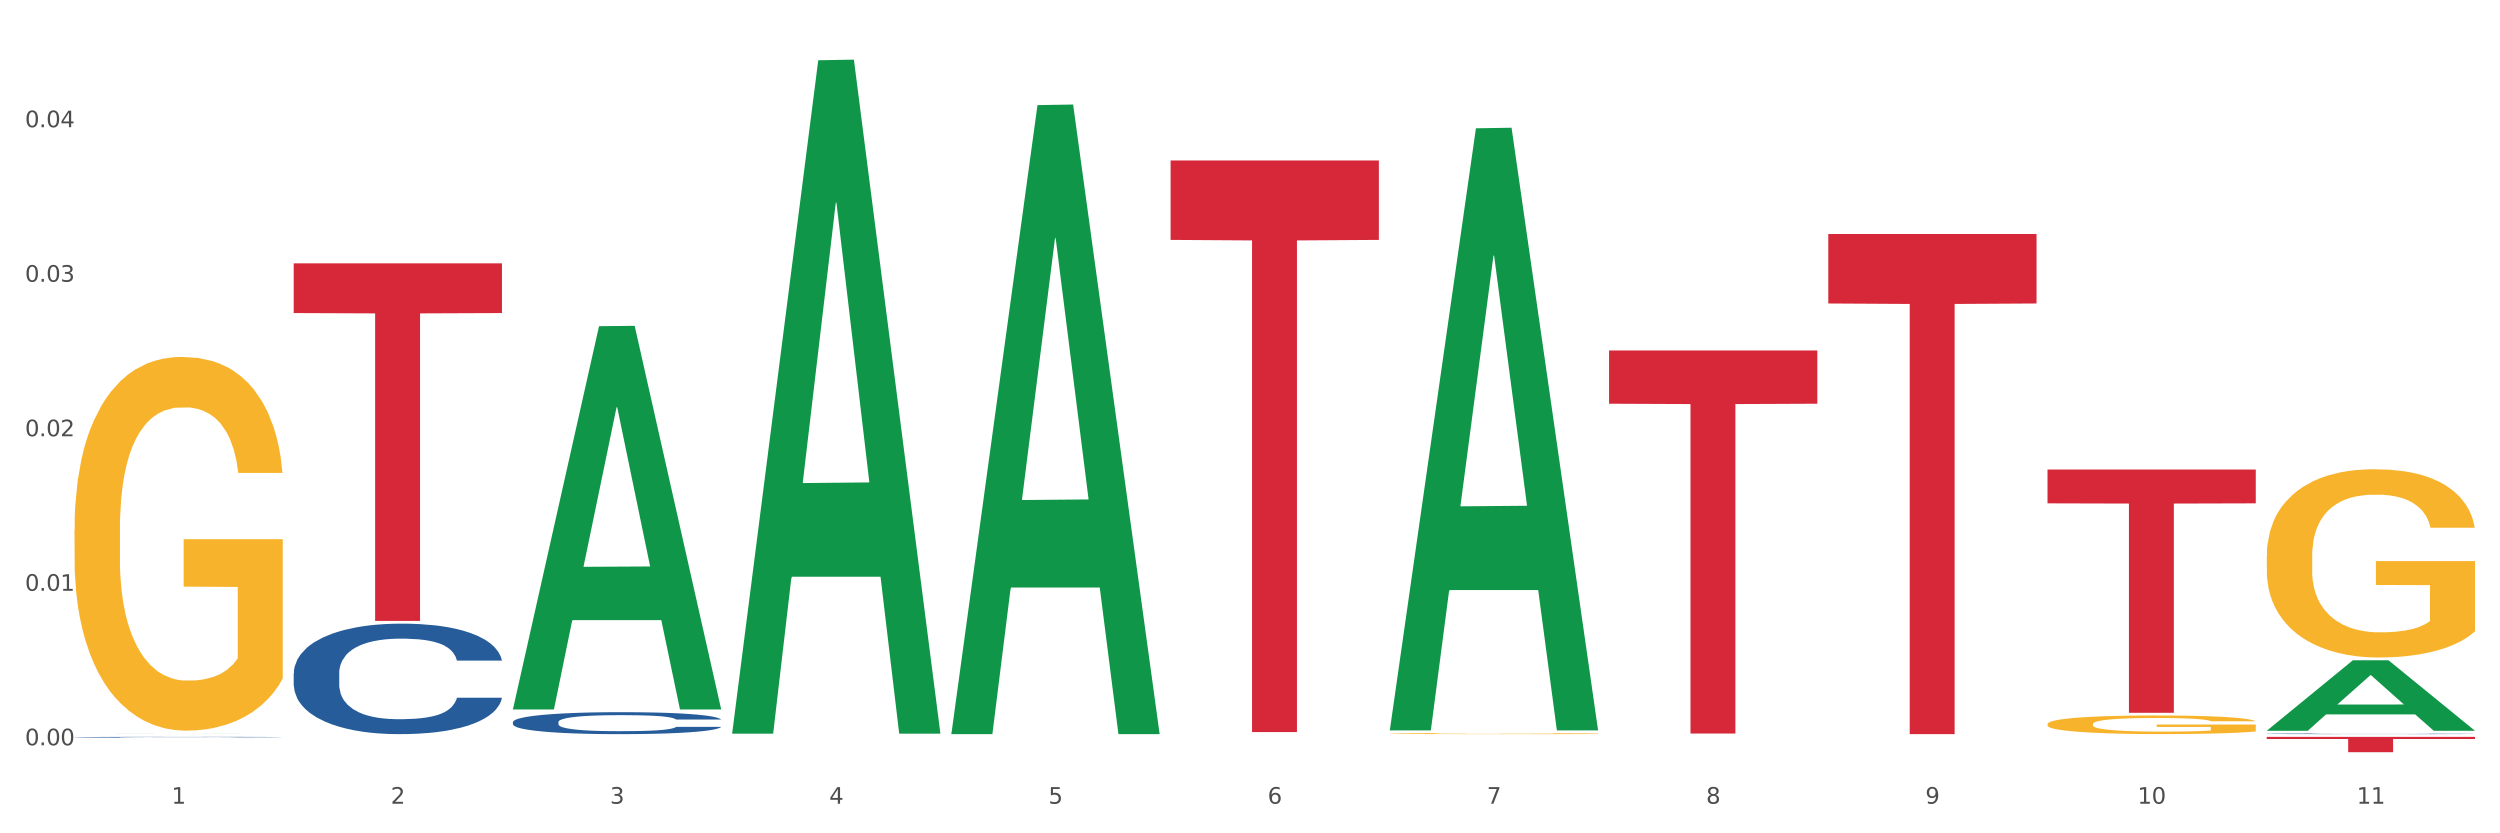
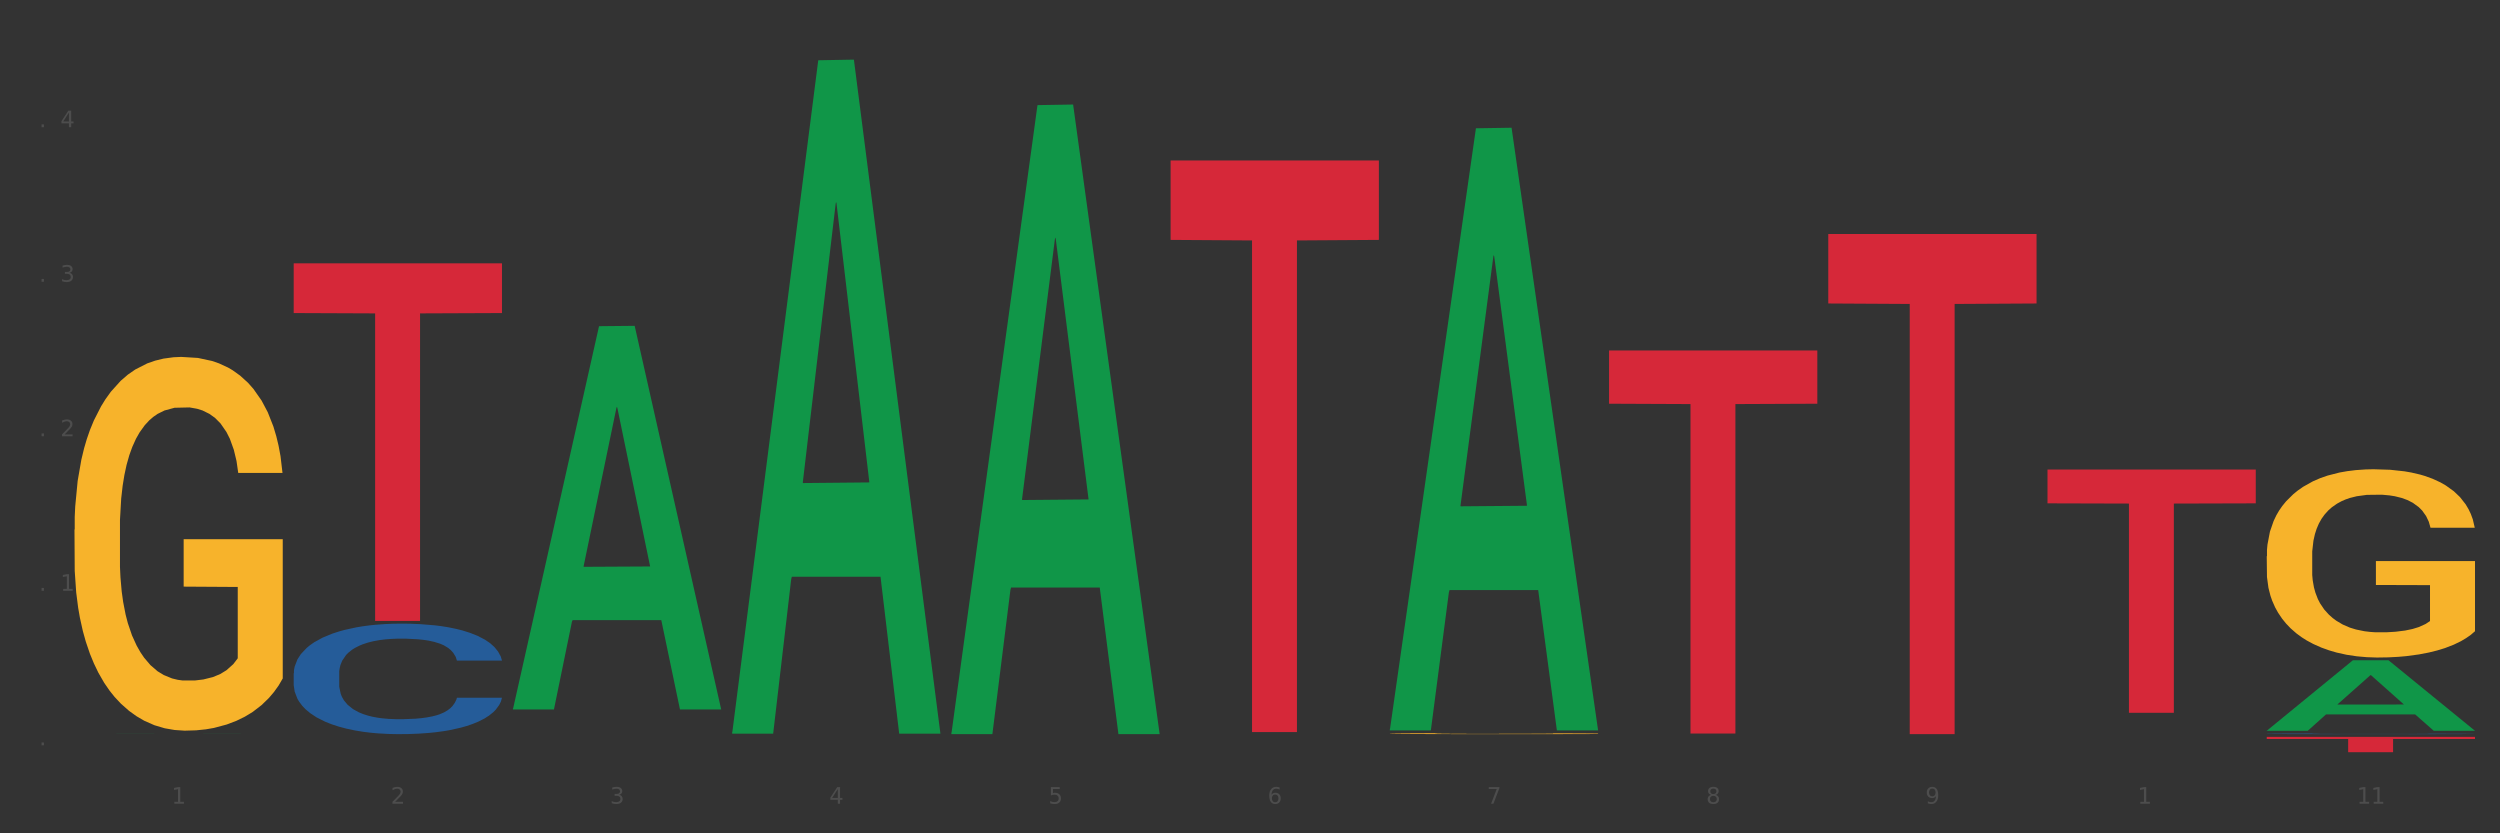
<svg xmlns="http://www.w3.org/2000/svg" xmlns:xlink="http://www.w3.org/1999/xlink" width="1080pt" height="360pt" viewBox="0 0 1080 360" version="1.1">
  <rect x="0" y="0" width="1080" height="360" fill="#333333" stroke="none" />
  <defs>
    <style type="text/css">*{stroke-linejoin: round; stroke-linecap: butt}</style>
  </defs>
  <g id="figure_1">
    <g id="patch_1">
-       <path d="M 0 360  L 1080 360  L 1080 0  L 0 0  z " style="fill: #ffffff; stroke: #ffffff; stroke-linejoin: miter" />
-     </g>
+       </g>
    <g id="axes_1">
      <g id="matplotlib.axis_1">
        <g id="xtick_1">
          <g id="text_1">
            <g style="fill: #4d4d4d" transform="translate(74.106 347.204) scale(0.096 -0.096)">
              <defs>
                <path id="DejaVuSans-31" d="M 794 531  L 1825 531  L 1825 4091  L 703 3866  L 703 4441  L 1819 4666  L 2450 4666  L 2450 531  L 3481 531  L 3481 0  L 794 0  L 794 531  z " transform="scale(0.016)" />
              </defs>
              <use xlink:href="#DejaVuSans-31" />
            </g>
          </g>
        </g>
        <g id="xtick_2">
          <g id="text_2">
            <g style="fill: #4d4d4d" transform="translate(168.812 347.204) scale(0.096 -0.096)">
              <defs>
                <path id="DejaVuSans-32" d="M 1228 531  L 3431 531  L 3431 0  L 469 0  L 469 531  Q 828 903 1448 1529  Q 2069 2156 2228 2338  Q 2531 2678 2651 2914  Q 2772 3150 2772 3378  Q 2772 3750 2511 3984  Q 2250 4219 1831 4219  Q 1534 4219 1204 4116  Q 875 4013 500 3803  L 500 4441  Q 881 4594 1212 4672  Q 1544 4750 1819 4750  Q 2544 4750 2975 4387  Q 3406 4025 3406 3419  Q 3406 3131 3298 2873  Q 3191 2616 2906 2266  Q 2828 2175 2409 1742  Q 1991 1309 1228 531  z " transform="scale(0.016)" />
              </defs>
              <use xlink:href="#DejaVuSans-32" />
            </g>
          </g>
        </g>
        <g id="xtick_3">
          <g id="text_3">
            <g style="fill: #4d4d4d" transform="translate(263.517 347.204) scale(0.096 -0.096)">
              <defs>
                <path id="DejaVuSans-33" d="M 2597 2516  Q 3050 2419 3304 2112  Q 3559 1806 3559 1356  Q 3559 666 3084 287  Q 2609 -91 1734 -91  Q 1441 -91 1130 -33  Q 819 25 488 141  L 488 750  Q 750 597 1062 519  Q 1375 441 1716 441  Q 2309 441 2620 675  Q 2931 909 2931 1356  Q 2931 1769 2642 2001  Q 2353 2234 1838 2234  L 1294 2234  L 1294 2753  L 1863 2753  Q 2328 2753 2575 2939  Q 2822 3125 2822 3475  Q 2822 3834 2567 4026  Q 2313 4219 1838 4219  Q 1578 4219 1281 4162  Q 984 4106 628 3988  L 628 4550  Q 988 4650 1302 4700  Q 1616 4750 1894 4750  Q 2613 4750 3031 4423  Q 3450 4097 3450 3541  Q 3450 3153 3228 2886  Q 3006 2619 2597 2516  z " transform="scale(0.016)" />
              </defs>
              <use xlink:href="#DejaVuSans-33" />
            </g>
          </g>
        </g>
        <g id="xtick_4">
          <g id="text_4">
            <g style="fill: #4d4d4d" transform="translate(358.223 347.204) scale(0.096 -0.096)">
              <defs>
                <path id="DejaVuSans-34" d="M 2419 4116  L 825 1625  L 2419 1625  L 2419 4116  z M 2253 4666  L 3047 4666  L 3047 1625  L 3713 1625  L 3713 1100  L 3047 1100  L 3047 0  L 2419 0  L 2419 1100  L 313 1100  L 313 1709  L 2253 4666  z " transform="scale(0.016)" />
              </defs>
              <use xlink:href="#DejaVuSans-34" />
            </g>
          </g>
        </g>
        <g id="xtick_5">
          <g id="text_5">
            <g style="fill: #4d4d4d" transform="translate(452.928 347.204) scale(0.096 -0.096)">
              <defs>
                <path id="DejaVuSans-35" d="M 691 4666  L 3169 4666  L 3169 4134  L 1269 4134  L 1269 2991  Q 1406 3038 1543 3061  Q 1681 3084 1819 3084  Q 2600 3084 3056 2656  Q 3513 2228 3513 1497  Q 3513 744 3044 326  Q 2575 -91 1722 -91  Q 1428 -91 1123 -41  Q 819 9 494 109  L 494 744  Q 775 591 1075 516  Q 1375 441 1709 441  Q 2250 441 2565 725  Q 2881 1009 2881 1497  Q 2881 1984 2565 2268  Q 2250 2553 1709 2553  Q 1456 2553 1204 2497  Q 953 2441 691 2322  L 691 4666  z " transform="scale(0.016)" />
              </defs>
              <use xlink:href="#DejaVuSans-35" />
            </g>
          </g>
        </g>
        <g id="xtick_6">
          <g id="text_6">
            <g style="fill: #4d4d4d" transform="translate(547.634 347.204) scale(0.096 -0.096)">
              <defs>
                <path id="DejaVuSans-36" d="M 2113 2584  Q 1688 2584 1439 2293  Q 1191 2003 1191 1497  Q 1191 994 1439 701  Q 1688 409 2113 409  Q 2538 409 2786 701  Q 3034 994 3034 1497  Q 3034 2003 2786 2293  Q 2538 2584 2113 2584  z M 3366 4563  L 3366 3988  Q 3128 4100 2886 4159  Q 2644 4219 2406 4219  Q 1781 4219 1451 3797  Q 1122 3375 1075 2522  Q 1259 2794 1537 2939  Q 1816 3084 2150 3084  Q 2853 3084 3261 2657  Q 3669 2231 3669 1497  Q 3669 778 3244 343  Q 2819 -91 2113 -91  Q 1303 -91 875 529  Q 447 1150 447 2328  Q 447 3434 972 4092  Q 1497 4750 2381 4750  Q 2619 4750 2861 4703  Q 3103 4656 3366 4563  z " transform="scale(0.016)" />
              </defs>
              <use xlink:href="#DejaVuSans-36" />
            </g>
          </g>
        </g>
        <g id="xtick_7">
          <g id="text_7">
            <g style="fill: #4d4d4d" transform="translate(642.339 347.204) scale(0.096 -0.096)">
              <defs>
                <path id="DejaVuSans-37" d="M 525 4666  L 3525 4666  L 3525 4397  L 1831 0  L 1172 0  L 2766 4134  L 525 4134  L 525 4666  z " transform="scale(0.016)" />
              </defs>
              <use xlink:href="#DejaVuSans-37" />
            </g>
          </g>
        </g>
        <g id="xtick_8">
          <g id="text_8">
            <g style="fill: #4d4d4d" transform="translate(737.044 347.204) scale(0.096 -0.096)">
              <defs>
                <path id="DejaVuSans-38" d="M 2034 2216  Q 1584 2216 1326 1975  Q 1069 1734 1069 1313  Q 1069 891 1326 650  Q 1584 409 2034 409  Q 2484 409 2743 651  Q 3003 894 3003 1313  Q 3003 1734 2745 1975  Q 2488 2216 2034 2216  z M 1403 2484  Q 997 2584 770 2862  Q 544 3141 544 3541  Q 544 4100 942 4425  Q 1341 4750 2034 4750  Q 2731 4750 3128 4425  Q 3525 4100 3525 3541  Q 3525 3141 3298 2862  Q 3072 2584 2669 2484  Q 3125 2378 3379 2068  Q 3634 1759 3634 1313  Q 3634 634 3220 271  Q 2806 -91 2034 -91  Q 1263 -91 848 271  Q 434 634 434 1313  Q 434 1759 690 2068  Q 947 2378 1403 2484  z M 1172 3481  Q 1172 3119 1398 2916  Q 1625 2713 2034 2713  Q 2441 2713 2670 2916  Q 2900 3119 2900 3481  Q 2900 3844 2670 4047  Q 2441 4250 2034 4250  Q 1625 4250 1398 4047  Q 1172 3844 1172 3481  z " transform="scale(0.016)" />
              </defs>
              <use xlink:href="#DejaVuSans-38" />
            </g>
          </g>
        </g>
        <g id="xtick_9">
          <g id="text_9">
            <g style="fill: #4d4d4d" transform="translate(831.75 347.204) scale(0.096 -0.096)">
              <defs>
                <path id="DejaVuSans-39" d="M 703 97  L 703 672  Q 941 559 1184 500  Q 1428 441 1663 441  Q 2288 441 2617 861  Q 2947 1281 2994 2138  Q 2813 1869 2534 1725  Q 2256 1581 1919 1581  Q 1219 1581 811 2004  Q 403 2428 403 3163  Q 403 3881 828 4315  Q 1253 4750 1959 4750  Q 2769 4750 3195 4129  Q 3622 3509 3622 2328  Q 3622 1225 3098 567  Q 2575 -91 1691 -91  Q 1453 -91 1209 -44  Q 966 3 703 97  z M 1959 2075  Q 2384 2075 2632 2365  Q 2881 2656 2881 3163  Q 2881 3666 2632 3958  Q 2384 4250 1959 4250  Q 1534 4250 1286 3958  Q 1038 3666 1038 3163  Q 1038 2656 1286 2365  Q 1534 2075 1959 2075  z " transform="scale(0.016)" />
              </defs>
              <use xlink:href="#DejaVuSans-39" />
            </g>
          </g>
        </g>
        <g id="xtick_10">
          <g id="text_10">
            <g style="fill: #4d4d4d" transform="translate(923.401 347.204) scale(0.096 -0.096)">
              <defs>
-                 <path id="DejaVuSans-30" d="M 2034 4250  Q 1547 4250 1301 3770  Q 1056 3291 1056 2328  Q 1056 1369 1301 889  Q 1547 409 2034 409  Q 2525 409 2770 889  Q 3016 1369 3016 2328  Q 3016 3291 2770 3770  Q 2525 4250 2034 4250  z M 2034 4750  Q 2819 4750 3233 4129  Q 3647 3509 3647 2328  Q 3647 1150 3233 529  Q 2819 -91 2034 -91  Q 1250 -91 836 529  Q 422 1150 422 2328  Q 422 3509 836 4129  Q 1250 4750 2034 4750  z " transform="scale(0.016)" />
-               </defs>
+                 </defs>
              <use xlink:href="#DejaVuSans-31" />
              <use xlink:href="#DejaVuSans-30" transform="translate(63.623 0)" />
            </g>
          </g>
        </g>
        <g id="xtick_11">
          <g id="text_11">
            <g style="fill: #4d4d4d" transform="translate(1018.107 347.204) scale(0.096 -0.096)">
              <use xlink:href="#DejaVuSans-31" />
              <use xlink:href="#DejaVuSans-31" transform="translate(63.623 0)" />
            </g>
          </g>
        </g>
        <g id="xtick_12" />
        <g id="xtick_13" />
        <g id="xtick_14" />
        <g id="xtick_15" />
        <g id="xtick_16" />
        <g id="xtick_17" />
        <g id="xtick_18" />
        <g id="xtick_19" />
        <g id="xtick_20" />
        <g id="xtick_21" />
      </g>
      <g id="matplotlib.axis_2">
        <g id="ytick_1">
          <g id="text_12">
            <g style="fill: #4d4d4d" transform="translate(10.8 321.966) scale(0.096 -0.096)">
              <defs>
                <path id="DejaVuSans-2e" d="M 684 794  L 1344 794  L 1344 0  L 684 0  L 684 794  z " transform="scale(0.016)" />
              </defs>
              <use xlink:href="#DejaVuSans-30" />
              <use xlink:href="#DejaVuSans-2e" transform="translate(63.623 0)" />
              <use xlink:href="#DejaVuSans-30" transform="translate(95.41 0)" />
              <use xlink:href="#DejaVuSans-30" transform="translate(159.033 0)" />
            </g>
          </g>
        </g>
        <g id="ytick_2">
          <g id="text_13">
            <g style="fill: #4d4d4d" transform="translate(10.8 255.216) scale(0.096 -0.096)">
              <use xlink:href="#DejaVuSans-30" />
              <use xlink:href="#DejaVuSans-2e" transform="translate(63.623 0)" />
              <use xlink:href="#DejaVuSans-30" transform="translate(95.41 0)" />
              <use xlink:href="#DejaVuSans-31" transform="translate(159.033 0)" />
            </g>
          </g>
        </g>
        <g id="ytick_3">
          <g id="text_14">
            <g style="fill: #4d4d4d" transform="translate(10.8 188.465) scale(0.096 -0.096)">
              <use xlink:href="#DejaVuSans-30" />
              <use xlink:href="#DejaVuSans-2e" transform="translate(63.623 0)" />
              <use xlink:href="#DejaVuSans-30" transform="translate(95.41 0)" />
              <use xlink:href="#DejaVuSans-32" transform="translate(159.033 0)" />
            </g>
          </g>
        </g>
        <g id="ytick_4">
          <g id="text_15">
            <g style="fill: #4d4d4d" transform="translate(10.8 121.714) scale(0.096 -0.096)">
              <use xlink:href="#DejaVuSans-30" />
              <use xlink:href="#DejaVuSans-2e" transform="translate(63.623 0)" />
              <use xlink:href="#DejaVuSans-30" transform="translate(95.41 0)" />
              <use xlink:href="#DejaVuSans-33" transform="translate(159.033 0)" />
            </g>
          </g>
        </g>
        <g id="ytick_5">
          <g id="text_16">
            <g style="fill: #4d4d4d" transform="translate(10.8 54.963) scale(0.096 -0.096)">
              <use xlink:href="#DejaVuSans-30" />
              <use xlink:href="#DejaVuSans-2e" transform="translate(63.623 0)" />
              <use xlink:href="#DejaVuSans-30" transform="translate(95.41 0)" />
              <use xlink:href="#DejaVuSans-34" transform="translate(159.033 0)" />
            </g>
          </g>
        </g>
        <g id="ytick_6" />
        <g id="ytick_7" />
        <g id="ytick_8" />
        <g id="ytick_9" />
        <g id="ytick_10" />
      </g>
      <g id="PolyCollection_1">
        <path d="M 32.175 316.865  L 32.268 316.865  L 69.369 316.819  L 84.766 316.819  L 122.145 316.865  L 104.337 316.865  L 96.267 316.854  L 57.96 316.854  L 57.682 316.854  L 49.891 316.865  L 32.175 316.865  L 32.175 316.865  L 62.783 316.848  L 91.444 316.848  L 77.253 316.828  L 77.067 316.828  L 76.882 316.829  L 62.691 316.848  L 62.783 316.848  L 32.175 316.865  z " clip-path="url(#pea14f084fc)" style="fill: #109648" />
        <path d="M 979.23 318.319  L 1069.2 318.319  L 1069.2 319.241  L 1033.809 319.247  L 1033.809 324.95  L 1014.408 324.95  L 1014.408 319.247  L 979.23 319.241  L 979.23 318.325  L 979.23 318.319  z " clip-path="url(#pea14f084fc)" style="fill: #d62839" />
        <path d="M 884.524 202.84  L 974.495 202.84  L 974.495 217.443  L 939.103 217.542  L 939.103 307.923  L 919.702 307.923  L 919.702 217.542  L 884.524 217.443  L 884.524 202.939  L 884.524 202.84  z " clip-path="url(#pea14f084fc)" style="fill: #d62839" />
        <path d="M 789.819 101.078  L 879.789 101.078  L 879.789 131.105  L 844.398 131.308  L 844.398 317.149  L 824.997 317.149  L 824.997 131.308  L 789.819 131.105  L 789.819 101.281  L 789.819 101.078  z " clip-path="url(#pea14f084fc)" style="fill: #d62839" />
        <path d="M 695.113 151.411  L 785.084 151.411  L 785.084 174.405  L 749.692 174.56  L 749.692 316.873  L 730.291 316.873  L 730.291 174.56  L 695.113 174.405  L 695.113 151.567  L 695.113 151.411  z " clip-path="url(#pea14f084fc)" style="fill: #d62839" />
        <path d="M 505.702 69.318  L 595.673 69.318  L 595.673 103.635  L 560.281 103.867  L 560.281 316.261  L 540.88 316.261  L 540.88 103.867  L 505.702 103.635  L 505.702 69.55  L 505.702 69.318  z " clip-path="url(#pea14f084fc)" style="fill: #d62839" />
        <path d="M 126.88 113.773  L 216.851 113.773  L 216.851 135.239  L 181.46 135.384  L 181.46 268.241  L 162.058 268.241  L 162.058 135.384  L 126.88 135.239  L 126.88 113.918  L 126.88 113.773  z " clip-path="url(#pea14f084fc)" style="fill: #d62839" />
-         <path d="M 32.175 318.473  L 32.281 318.473  L 32.281 318.464  L 32.6 318.452  L 33.77 318.43  L 35.259 318.414  L 37.811 318.394  L 39.194 318.386  L 41.002 318.377  L 44.724 318.362  L 48.978 318.35  L 51.956 318.343  L 54.189 318.339  L 59.187 318.331  L 62.059 318.327  L 65.036 318.324  L 67.589 318.323  L 71.843 318.32  L 75.246 318.319  L 79.181 318.319  L 82.477 318.319  L 86.838 318.321  L 93.219 318.324  L 95.665 318.327  L 98.961 318.33  L 102.365 318.335  L 105.13 318.34  L 108.32 318.348  L 111.617 318.357  L 114.807 318.369  L 117.041 318.38  L 118.848 318.391  L 120.444 318.406  L 121.613 318.421  L 122.145 318.434  L 102.684 318.434  L 102.152 318.422  L 101.088 318.41  L 100.025 318.401  L 98.855 318.394  L 97.047 318.386  L 95.452 318.381  L 92.793 318.376  L 90.347 318.372  L 88.327 318.37  L 85.881 318.368  L 80.67 318.366  L 76.947 318.366  L 74.608 318.366  L 71.736 318.368  L 69.29 318.37  L 66.419 318.374  L 64.186 318.378  L 61.952 318.383  L 60.676 318.387  L 58.762 318.394  L 57.486 318.4  L 55.784 318.409  L 54.827 318.416  L 53.126 318.434  L 52.381 318.447  L 52.062 318.456  L 51.849 318.466  L 51.849 318.515  L 52.487 318.537  L 53.019 318.546  L 53.87 318.557  L 55.465 318.571  L 57.805 318.584  L 60.251 318.594  L 62.271 318.6  L 64.186 318.604  L 66.1 318.608  L 68.44 318.611  L 70.354 318.613  L 73.225 318.615  L 76.628 318.616  L 79.287 318.616  L 84.711 318.614  L 87.157 318.613  L 89.496 318.61  L 92.049 318.607  L 94.069 318.603  L 95.239 318.6  L 97.153 318.594  L 98.642 318.588  L 99.919 318.581  L 100.769 318.575  L 101.726 318.565  L 102.471 318.555  L 102.684 318.549  L 122.145 318.549  L 121.72 318.56  L 120.975 318.571  L 119.487 318.586  L 118.317 318.594  L 116.509 318.605  L 114.595 318.613  L 111.936 318.623  L 109.49 318.63  L 106.937 318.637  L 104.172 318.642  L 99.174 318.65  L 97.366 318.652  L 93.538 318.656  L 90.56 318.658  L 86.2 318.66  L 81.733 318.662  L 77.054 318.662  L 72.906 318.661  L 68.333 318.66  L 65.462 318.658  L 62.271 318.655  L 58.549 318.65  L 55.04 318.645  L 51.743 318.639  L 48.659 318.632  L 45.788 318.623  L 42.065 318.61  L 39.3 318.597  L 37.28 318.585  L 35.897 318.574  L 34.515 318.561  L 33.77 318.552  L 32.6 318.53  L 32.175 318.51  L 32.175 318.473  z " clip-path="url(#pea14f084fc)" style="fill: #255c99" />
        <path d="M 126.88 290.86  L 126.987 290.817  L 126.987 289.596  L 127.306 287.94  L 128.476 284.888  L 129.965 282.577  L 132.517 279.874  L 133.899 278.741  L 135.707 277.476  L 139.43 275.427  L 143.683 273.684  L 146.661 272.725  L 148.894 272.114  L 153.893 271.024  L 156.764 270.545  L 159.742 270.152  L 162.294 269.891  L 166.548 269.586  L 169.951 269.455  L 173.886 269.411  L 177.183 269.455  L 181.543 269.629  L 187.924 270.152  L 190.37 270.458  L 193.667 270.981  L 197.07 271.678  L 199.835 272.376  L 203.025 273.378  L 206.322 274.686  L 209.513 276.343  L 211.746 277.869  L 213.554 279.482  L 215.149 281.444  L 216.319 283.58  L 216.851 285.367  L 197.389 285.367  L 196.857 283.754  L 195.794 282.01  L 194.73 280.833  L 193.561 279.874  L 191.753 278.784  L 190.157 278.087  L 187.499 277.259  L 185.053 276.735  L 183.032 276.43  L 180.586 276.169  L 175.375 275.907  L 171.653 275.907  L 169.313 275.994  L 166.442 276.212  L 163.996 276.517  L 161.124 277.041  L 158.891 277.607  L 156.658 278.348  L 155.382 278.872  L 153.467 279.831  L 152.191 280.615  L 150.49 281.967  L 149.533 282.926  L 147.831 285.411  L 147.087 287.242  L 146.768 288.506  L 146.555 289.901  L 146.555 296.702  L 147.193 299.754  L 147.725 301.062  L 148.575 302.544  L 150.171 304.462  L 152.51 306.337  L 154.956 307.689  L 156.977 308.517  L 158.891 309.127  L 160.805 309.607  L 163.145 310.043  L 165.059 310.304  L 167.931 310.566  L 171.334 310.697  L 173.993 310.697  L 179.416 310.479  L 181.862 310.261  L 184.202 309.956  L 186.754 309.476  L 188.775 308.953  L 189.945 308.561  L 191.859 307.732  L 193.348 306.86  L 194.624 305.858  L 195.475 304.986  L 196.432 303.678  L 197.176 302.195  L 197.389 301.411  L 216.851 301.411  L 216.425 302.98  L 215.681 304.506  L 214.192 306.555  L 213.022 307.732  L 211.214 309.171  L 209.3 310.392  L 206.641 311.743  L 204.195 312.746  L 201.643 313.618  L 198.878 314.402  L 193.88 315.492  L 192.072 315.797  L 188.243 316.321  L 185.265 316.626  L 180.905 316.931  L 176.439 317.105  L 171.759 317.149  L 167.612 317.062  L 163.039 316.8  L 160.167 316.539  L 156.977 316.146  L 153.255 315.536  L 149.745 314.795  L 146.448 313.923  L 143.364 312.92  L 140.493 311.787  L 136.771 309.912  L 134.006 308.081  L 131.985 306.381  L 130.603 304.942  L 129.22 303.111  L 128.476 301.847  L 127.306 298.795  L 126.88 295.961  L 126.88 290.86  z " clip-path="url(#pea14f084fc)" style="fill: #255c99" />
-         <path d="M 221.586 311.923  L 221.692 311.914  L 221.692 311.672  L 222.011 311.343  L 223.181 310.736  L 224.67 310.277  L 227.222 309.739  L 228.605 309.514  L 230.413 309.263  L 234.135 308.855  L 238.389 308.509  L 241.367 308.318  L 243.6 308.197  L 248.598 307.98  L 251.47 307.885  L 254.447 307.807  L 257 307.755  L 261.254 307.694  L 264.657 307.668  L 268.592 307.659  L 271.888 307.668  L 276.249 307.703  L 282.63 307.807  L 285.076 307.867  L 288.372 307.971  L 291.775 308.11  L 294.541 308.249  L 297.731 308.448  L 301.028 308.708  L 304.218 309.037  L 306.451 309.341  L 308.259 309.661  L 309.855 310.051  L 311.024 310.476  L 311.556 310.831  L 292.095 310.831  L 291.563 310.511  L 290.499 310.164  L 289.436 309.93  L 288.266 309.739  L 286.458 309.523  L 284.863 309.384  L 282.204 309.219  L 279.758 309.115  L 277.738 309.055  L 275.292 309.003  L 270.081 308.951  L 266.358 308.951  L 264.019 308.968  L 261.147 309.011  L 258.701 309.072  L 255.83 309.176  L 253.597 309.289  L 251.363 309.436  L 250.087 309.54  L 248.173 309.731  L 246.897 309.887  L 245.195 310.155  L 244.238 310.346  L 242.536 310.84  L 241.792 311.204  L 241.473 311.455  L 241.26 311.732  L 241.26 313.084  L 241.898 313.691  L 242.43 313.951  L 243.281 314.246  L 244.876 314.627  L 247.216 315  L 249.662 315.268  L 251.682 315.433  L 253.597 315.554  L 255.511 315.65  L 257.851 315.736  L 259.765 315.788  L 262.636 315.84  L 266.039 315.866  L 268.698 315.866  L 274.122 315.823  L 276.568 315.78  L 278.907 315.719  L 281.46 315.624  L 283.48 315.52  L 284.65 315.442  L 286.564 315.277  L 288.053 315.104  L 289.329 314.904  L 290.18 314.731  L 291.137 314.471  L 291.882 314.176  L 292.095 314.02  L 311.556 314.02  L 311.131 314.332  L 310.386 314.636  L 308.897 315.043  L 307.728 315.277  L 305.92 315.563  L 304.005 315.806  L 301.347 316.074  L 298.901 316.274  L 296.348 316.447  L 293.583 316.603  L 288.585 316.82  L 286.777 316.88  L 282.949 316.984  L 279.971 317.045  L 275.611 317.106  L 271.144 317.14  L 266.465 317.149  L 262.317 317.132  L 257.744 317.08  L 254.873 317.028  L 251.682 316.95  L 247.96 316.828  L 244.451 316.681  L 241.154 316.508  L 238.07 316.308  L 235.198 316.083  L 231.476 315.71  L 228.711 315.346  L 226.691 315.008  L 225.308 314.722  L 223.926 314.358  L 223.181 314.107  L 222.011 313.5  L 221.586 312.937  L 221.586 311.923  z " clip-path="url(#pea14f084fc)" style="fill: #255c99" />
        <path d="M 979.23 316.998  L 979.336 316.998  L 979.336 316.991  L 979.655 316.981  L 980.825 316.964  L 982.314 316.95  L 984.866 316.935  L 986.249 316.928  L 988.057 316.921  L 991.779 316.909  L 996.033 316.899  L 999.01 316.894  L 1001.244 316.89  L 1006.242 316.884  L 1009.114 316.881  L 1012.091 316.879  L 1014.644 316.878  L 1018.898 316.876  L 1022.301 316.875  L 1026.236 316.875  L 1029.532 316.875  L 1033.893 316.876  L 1040.273 316.879  L 1042.719 316.881  L 1046.016 316.884  L 1049.419 316.888  L 1052.184 316.892  L 1055.375 316.898  L 1058.672 316.905  L 1061.862 316.915  L 1064.095 316.923  L 1065.903 316.933  L 1067.498 316.944  L 1068.668 316.956  L 1069.2 316.966  L 1049.738 316.966  L 1049.207 316.957  L 1048.143 316.947  L 1047.08 316.94  L 1045.91 316.935  L 1044.102 316.929  L 1042.507 316.925  L 1039.848 316.92  L 1037.402 316.917  L 1035.381 316.915  L 1032.935 316.914  L 1027.724 316.912  L 1024.002 316.912  L 1021.663 316.913  L 1018.791 316.914  L 1016.345 316.916  L 1013.474 316.919  L 1011.24 316.922  L 1009.007 316.926  L 1007.731 316.929  L 1005.817 316.935  L 1004.541 316.939  L 1002.839 316.947  L 1001.882 316.952  L 1000.18 316.967  L 999.436 316.977  L 999.117 316.984  L 998.904 316.992  L 998.904 317.032  L 999.542 317.049  L 1000.074 317.057  L 1000.925 317.065  L 1002.52 317.076  L 1004.86 317.087  L 1007.306 317.095  L 1009.326 317.099  L 1011.24 317.103  L 1013.155 317.106  L 1015.494 317.108  L 1017.409 317.11  L 1020.28 317.111  L 1023.683 317.112  L 1026.342 317.112  L 1031.766 317.111  L 1034.212 317.109  L 1036.551 317.108  L 1039.104 317.105  L 1041.124 317.102  L 1042.294 317.1  L 1044.208 317.095  L 1045.697 317.09  L 1046.973 317.084  L 1047.824 317.079  L 1048.781 317.072  L 1049.526 317.063  L 1049.738 317.059  L 1069.2 317.059  L 1068.775 317.068  L 1068.03 317.076  L 1066.541 317.088  L 1065.371 317.095  L 1063.564 317.103  L 1061.649 317.11  L 1058.991 317.118  L 1056.545 317.124  L 1053.992 317.129  L 1051.227 317.133  L 1046.229 317.139  L 1044.421 317.141  L 1040.592 317.144  L 1037.615 317.146  L 1033.254 317.148  L 1028.788 317.149  L 1024.109 317.149  L 1019.961 317.148  L 1015.388 317.147  L 1012.517 317.145  L 1009.326 317.143  L 1005.604 317.14  L 1002.095 317.135  L 998.798 317.13  L 995.714 317.125  L 992.842 317.118  L 989.12 317.107  L 986.355 317.097  L 984.334 317.087  L 982.952 317.079  L 981.569 317.068  L 980.825 317.061  L 979.655 317.044  L 979.23 317.027  L 979.23 316.998  z " clip-path="url(#pea14f084fc)" style="fill: #255c99" />
        <path d="M 979.23 240.301  L 979.336 240.227  L 979.336 237.553  L 979.548 235.251  L 980.611 229.68  L 982.204 225.075  L 983.372 222.623  L 984.541 220.618  L 985.922 218.612  L 987.621 216.533  L 990.702 213.487  L 992.614 211.928  L 994.951 210.293  L 999.2 207.917  L 1002.28 206.58  L 1005.467 205.465  L 1010.672 204.128  L 1014.071 203.534  L 1017.682 203.089  L 1022.037 202.791  L 1025.33 202.717  L 1032.553 202.94  L 1038.714 203.609  L 1041.688 204.128  L 1045.512 205.02  L 1047.531 205.614  L 1050.824 206.802  L 1054.223 208.362  L 1056.56 209.699  L 1060.065 212.225  L 1062.72 214.75  L 1065.164 217.87  L 1066.438 220.024  L 1067.394 222.029  L 1068.244 224.332  L 1069.094 227.971  L 1049.974 227.971  L 1049.23 225.372  L 1048.062 222.921  L 1046.362 220.544  L 1044.875 219.058  L 1042.326 217.201  L 1039.989 216.013  L 1037.546 215.121  L 1034.572 214.379  L 1032.235 214.007  L 1028.942 213.71  L 1022.462 213.784  L 1018.107 214.379  L 1015.133 215.121  L 1013.221 215.79  L 1011.521 216.533  L 1009.609 217.573  L 1007.379 219.132  L 1005.785 220.544  L 1004.192 222.326  L 1002.917 224.109  L 1001.749 226.189  L 1000.793 228.417  L 1000.049 230.72  L 999.412 233.542  L 998.881 238.222  L 998.881 248.398  L 999.093 250.7  L 999.624 253.746  L 1000.262 256.048  L 1001.324 258.796  L 1002.28 260.653  L 1004.086 263.327  L 1006.104 265.556  L 1007.697 266.967  L 1009.291 268.155  L 1012.052 269.789  L 1015.133 271.126  L 1017.788 271.943  L 1021.4 272.686  L 1023.843 272.983  L 1025.968 273.132  L 1031.172 273.132  L 1034.89 272.909  L 1039.033 272.389  L 1042.22 271.721  L 1044.875 270.904  L 1047.849 269.567  L 1049.761 268.304  L 1049.761 252.78  L 1026.392 252.706  L 1026.392 242.381  L 1069.2 242.381  L 1069.2 272.686  L 1067.394 274.246  L 1065.376 275.657  L 1063.252 276.92  L 1060.065 278.48  L 1056.241 279.965  L 1052.842 281.005  L 1049.23 281.897  L 1044.981 282.714  L 1039.458 283.456  L 1036.059 283.753  L 1031.81 283.976  L 1026.817 284.051  L 1022.462 283.902  L 1018.213 283.531  L 1013.752 282.862  L 1009.397 281.897  L 1006.104 280.931  L 1002.811 279.743  L 999.306 278.183  L 996.544 276.697  L 994.42 275.36  L 992.083 273.652  L 989.533 271.423  L 987.621 269.418  L 985.922 267.338  L 984.116 264.664  L 982.841 262.362  L 981.567 259.465  L 980.823 257.311  L 979.973 253.968  L 979.336 249.289  L 979.23 240.301  z " clip-path="url(#pea14f084fc)" style="fill: #f7b32b" />
-         <path d="M 884.524 312.805  L 884.631 312.798  L 884.631 312.534  L 884.843 312.306  L 885.905 311.756  L 887.499 311.301  L 888.667 311.059  L 889.835 310.861  L 891.216 310.663  L 892.916 310.457  L 895.996 310.157  L 897.908 310.003  L 900.245 309.841  L 904.494 309.606  L 907.575 309.474  L 910.761 309.364  L 915.966 309.232  L 919.365 309.174  L 922.977 309.13  L 927.332 309.1  L 930.625 309.093  L 937.848 309.115  L 944.009 309.181  L 946.983 309.232  L 950.807 309.32  L 952.825 309.379  L 956.118 309.496  L 959.517 309.65  L 961.854 309.783  L 965.359 310.032  L 968.015 310.281  L 970.458 310.589  L 971.733 310.802  L 972.689 311  L 973.539 311.228  L 974.388 311.587  L 955.268 311.587  L 954.525 311.33  L 953.356 311.088  L 951.657 310.854  L 950.17 310.707  L 947.62 310.523  L 945.283 310.406  L 942.84 310.318  L 939.866 310.245  L 937.529 310.208  L 934.236 310.179  L 927.757 310.186  L 923.402 310.245  L 920.427 310.318  L 918.515 310.384  L 916.816 310.457  L 914.904 310.56  L 912.673 310.714  L 911.08 310.854  L 909.487 311.03  L 908.212 311.206  L 907.043 311.411  L 906.087 311.631  L 905.344 311.859  L 904.707 312.137  L 904.175 312.6  L 904.175 313.605  L 904.388 313.832  L 904.919 314.133  L 905.556 314.36  L 906.619 314.632  L 907.575 314.815  L 909.38 315.079  L 911.399 315.299  L 912.992 315.439  L 914.585 315.556  L 917.347 315.717  L 920.427 315.85  L 923.083 315.93  L 926.695 316.004  L 929.138 316.033  L 931.262 316.048  L 936.467 316.048  L 940.185 316.026  L 944.327 315.974  L 947.514 315.908  L 950.17 315.827  L 953.144 315.695  L 955.056 315.571  L 955.056 314.037  L 931.687 314.03  L 931.687 313.01  L 974.495 313.01  L 974.495 316.004  L 972.689 316.158  L 970.671 316.297  L 968.546 316.422  L 965.359 316.576  L 961.535 316.723  L 958.136 316.825  L 954.525 316.913  L 950.276 316.994  L 944.752 317.067  L 941.353 317.097  L 937.104 317.119  L 932.112 317.126  L 927.757 317.111  L 923.508 317.075  L 919.047 317.009  L 914.691 316.913  L 911.399 316.818  L 908.106 316.7  L 904.6 316.546  L 901.839 316.4  L 899.714 316.268  L 897.377 316.099  L 894.828 315.879  L 892.916 315.681  L 891.216 315.475  L 889.411 315.211  L 888.136 314.984  L 886.861 314.698  L 886.118 314.485  L 885.268 314.155  L 884.631 313.693  L 884.524 312.805  z " clip-path="url(#pea14f084fc)" style="fill: #f7b32b" />
        <path d="M 32.175 228.796  L 32.281 228.649  L 32.281 223.34  L 32.494 218.769  L 33.556 207.71  L 35.149 198.567  L 36.318 193.701  L 37.486 189.72  L 38.867 185.739  L 40.567 181.61  L 43.647 175.564  L 45.559 172.467  L 47.896 169.223  L 52.145 164.505  L 55.225 161.85  L 58.412 159.639  L 63.617 156.984  L 67.016 155.805  L 70.627 154.92  L 74.983 154.33  L 78.275 154.183  L 85.499 154.625  L 91.659 155.952  L 94.634 156.984  L 98.458 158.754  L 100.476 159.934  L 103.769 162.293  L 107.168 165.389  L 109.505 168.044  L 113.01 173.057  L 115.666 178.071  L 118.109 184.264  L 119.383 188.54  L 120.339 192.522  L 121.189 197.093  L 122.039 204.318  L 102.919 204.318  L 102.175 199.157  L 101.007 194.291  L 99.307 189.572  L 97.82 186.623  L 95.271 182.937  L 92.934 180.578  L 90.491 178.808  L 87.517 177.333  L 85.18 176.596  L 81.887 176.006  L 75.407 176.154  L 71.052 177.333  L 68.078 178.808  L 66.166 180.135  L 64.467 181.61  L 62.555 183.674  L 60.324 186.771  L 58.731 189.572  L 57.137 193.111  L 55.863 196.65  L 54.694 200.779  L 53.738 205.203  L 52.995 209.774  L 52.357 215.377  L 51.826 224.667  L 51.826 244.869  L 52.039 249.44  L 52.57 255.486  L 53.207 260.057  L 54.269 265.513  L 55.225 269.199  L 57.031 274.508  L 59.049 278.931  L 60.643 281.733  L 62.236 284.092  L 64.998 287.337  L 68.078 289.991  L 70.734 291.613  L 74.345 293.087  L 76.788 293.677  L 78.913 293.972  L 84.118 293.972  L 87.835 293.53  L 91.978 292.498  L 95.165 291.17  L 97.82 289.548  L 100.795 286.894  L 102.707 284.387  L 102.707 253.569  L 79.338 253.421  L 79.338 232.925  L 122.145 232.925  L 122.145 293.087  L 120.339 296.184  L 118.321 298.986  L 116.197 301.492  L 113.01 304.589  L 109.186 307.538  L 105.787 309.603  L 102.175 311.372  L 97.927 312.994  L 92.403 314.469  L 89.004 315.058  L 84.755 315.501  L 79.763 315.648  L 75.407 315.353  L 71.159 314.616  L 66.697 313.289  L 62.342 311.372  L 59.049 309.455  L 55.756 307.096  L 52.251 303.999  L 49.489 301.05  L 47.365 298.396  L 45.028 295.004  L 42.479 290.581  L 40.567 286.599  L 38.867 282.47  L 37.061 277.162  L 35.787 272.591  L 34.512 266.84  L 33.768 262.564  L 32.919 255.928  L 32.281 246.638  L 32.175 228.796  z " clip-path="url(#pea14f084fc)" style="fill: #f7b32b" />
        <path d="M 316.291 316.407  L 316.384 316.133  L 353.485 26.033  L 368.882 25.759  L 406.262 316.954  L 388.453 316.954  L 380.384 249.145  L 342.077 249.145  L 341.798 250.239  L 334.007 316.954  L 316.291 316.954  L 316.291 316.407  L 346.9 208.679  L 375.56 208.405  L 361.369 87.826  L 361.184 87.279  L 360.998 88.1  L 346.807 208.405  L 346.9 208.679  L 316.291 316.407  z " clip-path="url(#pea14f084fc)" style="fill: #109648" />
        <path d="M 600.408 316.914  L 600.514 316.914  L 600.514 316.9  L 600.727 316.887  L 601.789 316.858  L 603.382 316.833  L 604.551 316.82  L 605.719 316.809  L 607.1 316.798  L 608.799 316.787  L 611.88 316.771  L 613.792 316.762  L 616.129 316.754  L 620.378 316.741  L 623.458 316.734  L 626.645 316.728  L 631.85 316.721  L 635.249 316.717  L 638.86 316.715  L 643.215 316.713  L 646.508 316.713  L 653.731 316.714  L 659.892 316.718  L 662.867 316.721  L 666.691 316.725  L 668.709 316.729  L 672.002 316.735  L 675.401 316.743  L 677.738 316.75  L 681.243 316.764  L 683.899 316.778  L 686.342 316.794  L 687.616 316.806  L 688.572 316.817  L 689.422 316.829  L 690.272 316.848  L 671.152 316.848  L 670.408 316.834  L 669.24 316.821  L 667.54 316.809  L 666.053 316.801  L 663.504 316.791  L 661.167 316.784  L 658.724 316.78  L 655.75 316.776  L 653.413 316.774  L 650.12 316.772  L 643.64 316.772  L 639.285 316.776  L 636.311 316.78  L 634.399 316.783  L 632.699 316.787  L 630.787 316.793  L 628.557 316.801  L 626.963 316.809  L 625.37 316.818  L 624.095 316.828  L 622.927 316.839  L 621.971 316.851  L 621.227 316.863  L 620.59 316.878  L 620.059 316.903  L 620.059 316.958  L 620.271 316.97  L 620.803 316.987  L 621.44 316.999  L 622.502 317.014  L 623.458 317.024  L 625.264 317.038  L 627.282 317.05  L 628.875 317.057  L 630.469 317.064  L 633.231 317.073  L 636.311 317.08  L 638.967 317.084  L 642.578 317.088  L 645.021 317.09  L 647.146 317.09  L 652.351 317.09  L 656.068 317.089  L 660.211 317.086  L 663.398 317.083  L 666.053 317.078  L 669.027 317.071  L 670.939 317.065  L 670.939 316.981  L 647.571 316.981  L 647.571 316.926  L 690.378 316.926  L 690.378 317.088  L 688.572 317.096  L 686.554 317.104  L 684.43 317.111  L 681.243 317.119  L 677.419 317.127  L 674.02 317.133  L 670.408 317.137  L 666.159 317.142  L 660.636 317.146  L 657.237 317.147  L 652.988 317.149  L 647.995 317.149  L 643.64 317.148  L 639.391 317.146  L 634.93 317.143  L 630.575 317.137  L 627.282 317.132  L 623.989 317.126  L 620.484 317.117  L 617.722 317.11  L 615.598 317.102  L 613.261 317.093  L 610.711 317.081  L 608.799 317.071  L 607.1 317.059  L 605.294 317.045  L 604.019 317.033  L 602.745 317.017  L 602.001 317.006  L 601.151 316.988  L 600.514 316.963  L 600.408 316.914  z " clip-path="url(#pea14f084fc)" style="fill: #f7b32b" />
        <path d="M 979.23 315.647  L 979.323 315.619  L 1016.424 285.249  L 1031.821 285.221  L 1069.2 315.705  L 1051.391 315.705  L 1043.322 308.606  L 1005.015 308.606  L 1004.737 308.721  L 996.946 315.705  L 979.23 315.705  L 979.23 315.647  L 1009.838 304.37  L 1038.499 304.341  L 1024.308 291.718  L 1024.122 291.661  L 1023.937 291.747  L 1009.745 304.341  L 1009.838 304.37  L 979.23 315.647  z " clip-path="url(#pea14f084fc)" style="fill: #109648" />
        <path d="M 600.408 315.054  L 600.501 314.809  L 637.602 55.423  L 652.999 55.178  L 690.378 315.543  L 672.57 315.543  L 664.5 254.913  L 626.193 254.913  L 625.915 255.891  L 618.124 315.543  L 600.408 315.543  L 600.408 315.054  L 631.016 218.731  L 659.677 218.487  L 645.486 110.674  L 645.3 110.185  L 645.115 110.918  L 630.924 218.487  L 631.016 218.731  L 600.408 315.054  z " clip-path="url(#pea14f084fc)" style="fill: #109648" />
        <path d="M 410.997 316.63  L 411.09 316.374  L 448.191 45.411  L 463.588 45.156  L 500.967 317.14  L 483.159 317.14  L 475.089 253.805  L 436.782 253.805  L 436.504 254.826  L 428.713 317.14  L 410.997 317.14  L 410.997 316.63  L 441.605 216.008  L 470.266 215.753  L 456.075 103.128  L 455.889 102.617  L 455.704 103.383  L 441.513 215.753  L 441.605 216.008  L 410.997 316.63  z " clip-path="url(#pea14f084fc)" style="fill: #109648" />
        <path d="M 221.586 306.178  L 221.679 306.022  L 258.78 140.914  L 274.177 140.759  L 311.556 306.489  L 293.748 306.489  L 285.678 267.896  L 247.371 267.896  L 247.093 268.519  L 239.302 306.489  L 221.586 306.489  L 221.586 306.178  L 252.194 244.865  L 280.855 244.71  L 266.664 176.083  L 266.478 175.772  L 266.293 176.239  L 252.102 244.71  L 252.194 244.865  L 221.586 306.178  z " clip-path="url(#pea14f084fc)" style="fill: #109648" />
      </g>
    </g>
  </g>
  <defs>
    <clipPath id="pea14f084fc">
      <rect x="32.175" y="10.8" width="1037.025" height="329.109" />
    </clipPath>
  </defs>
</svg>